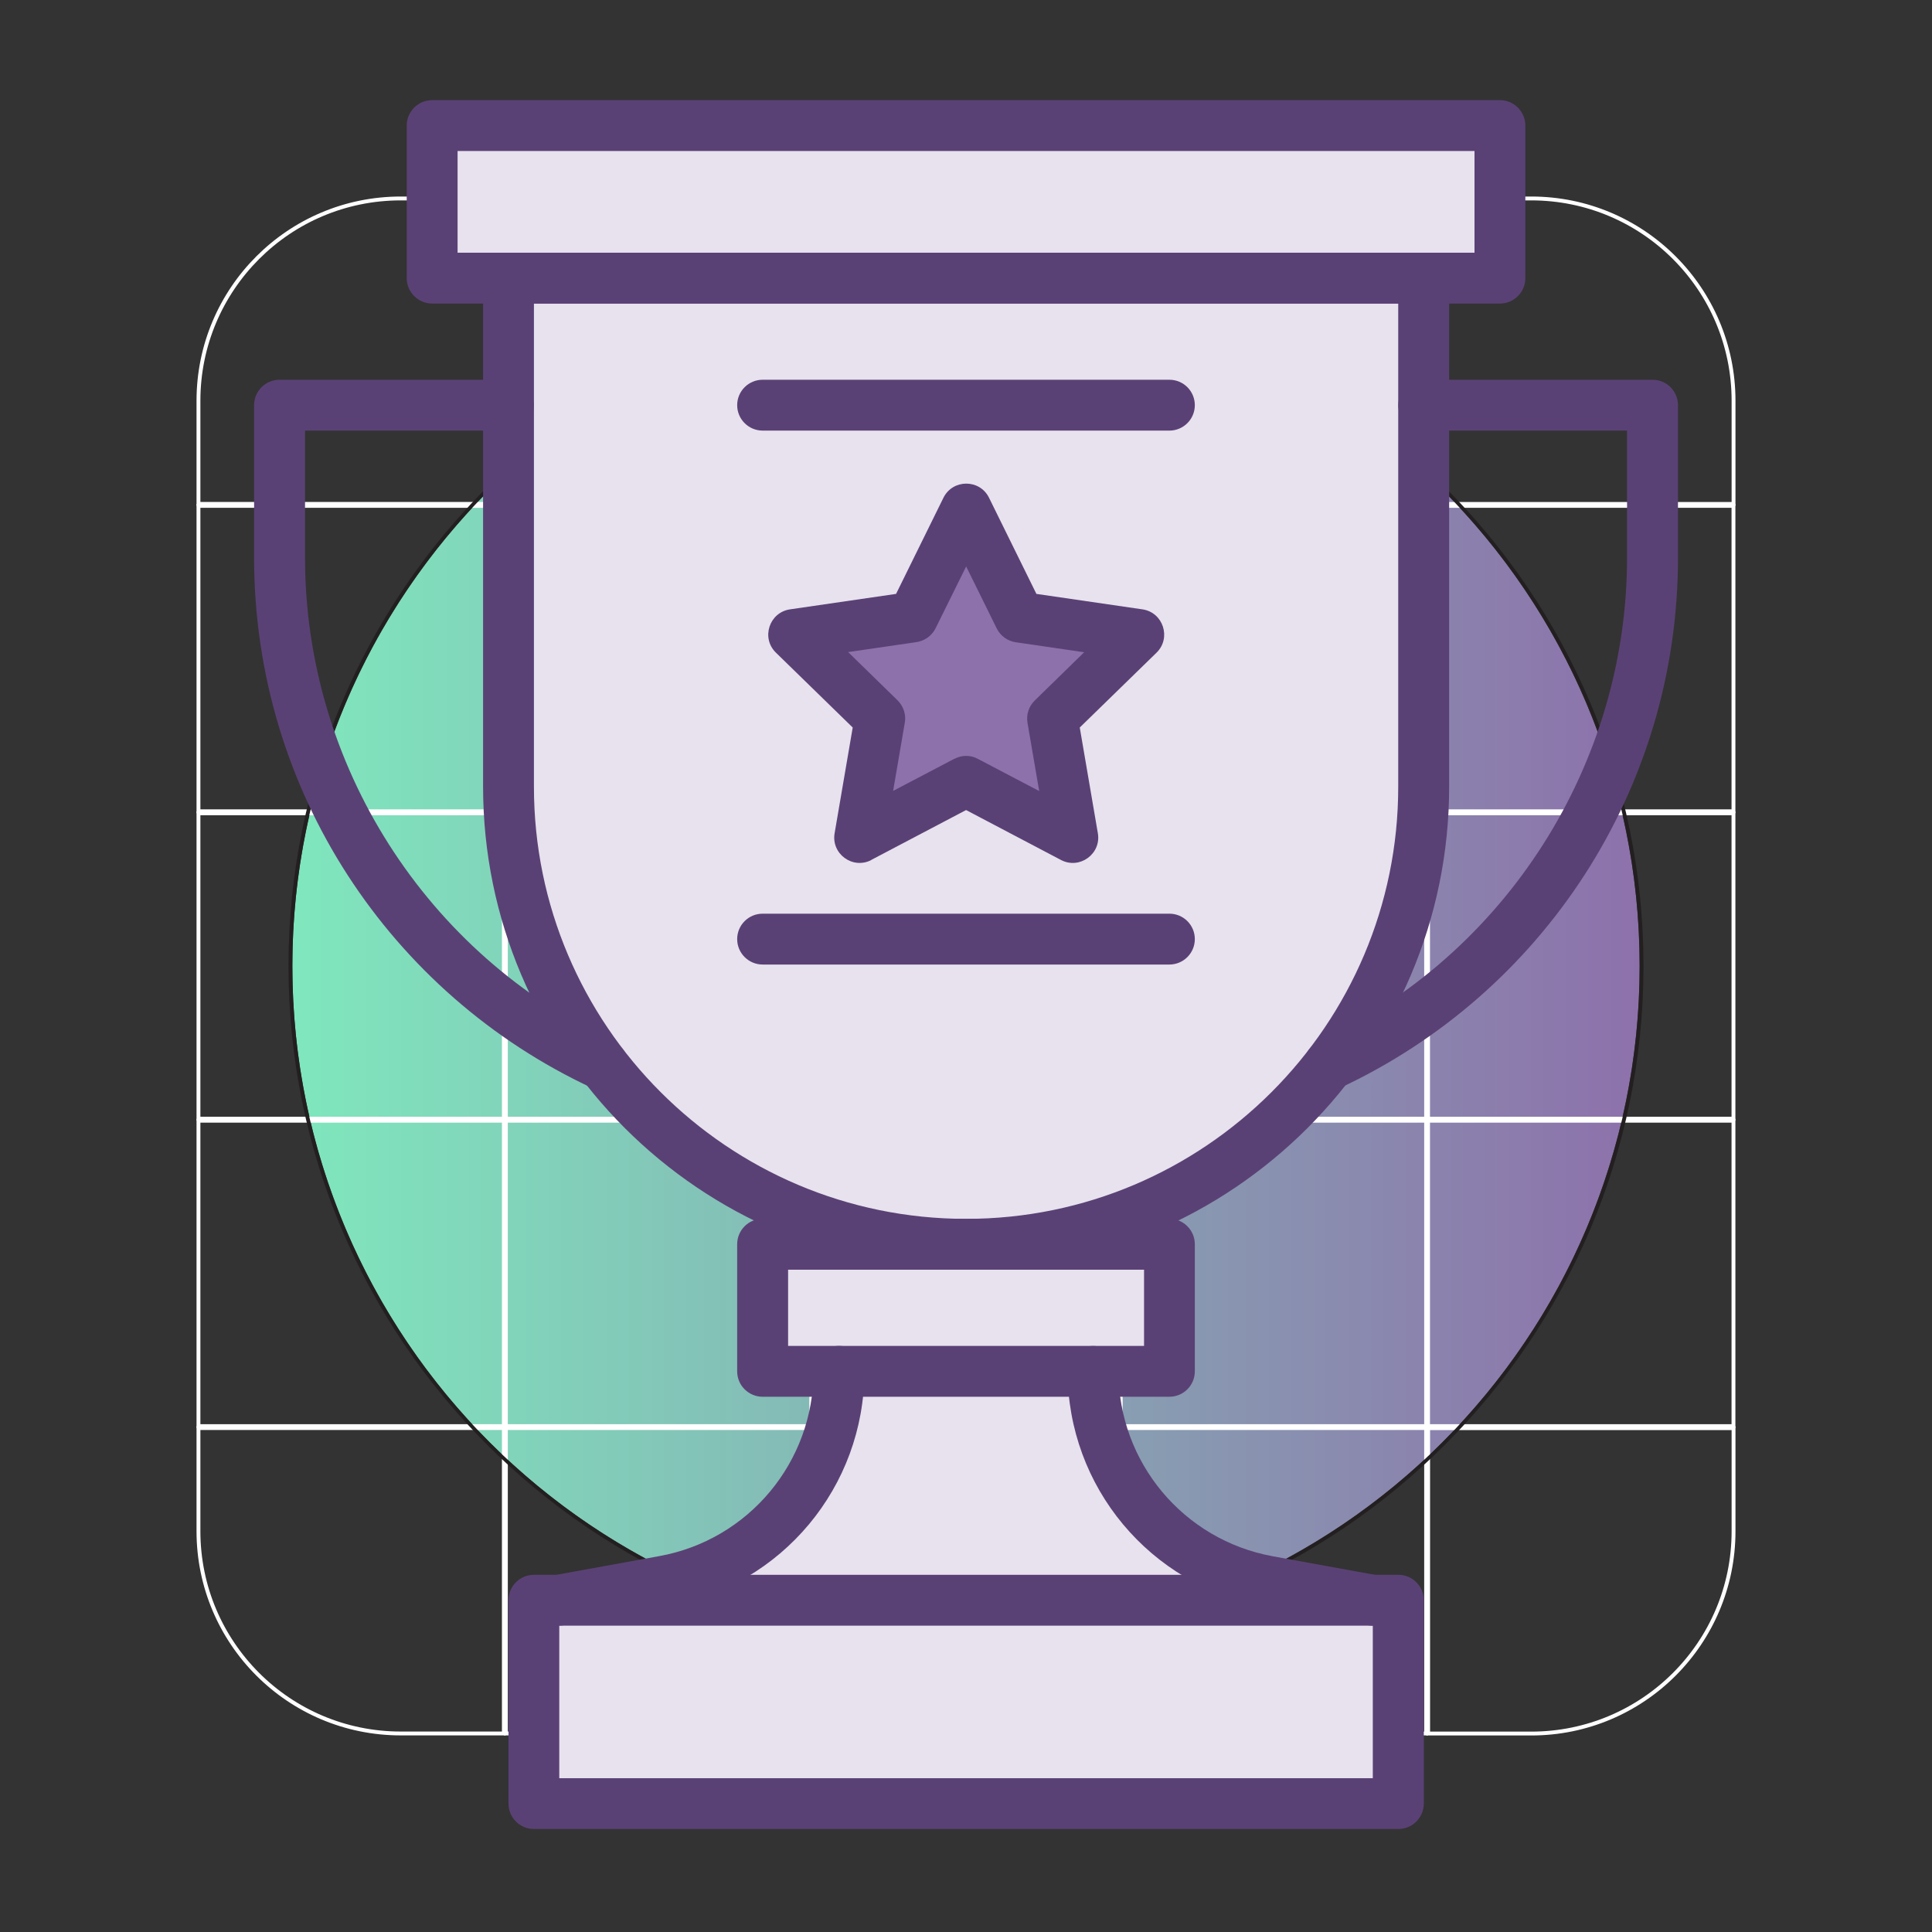
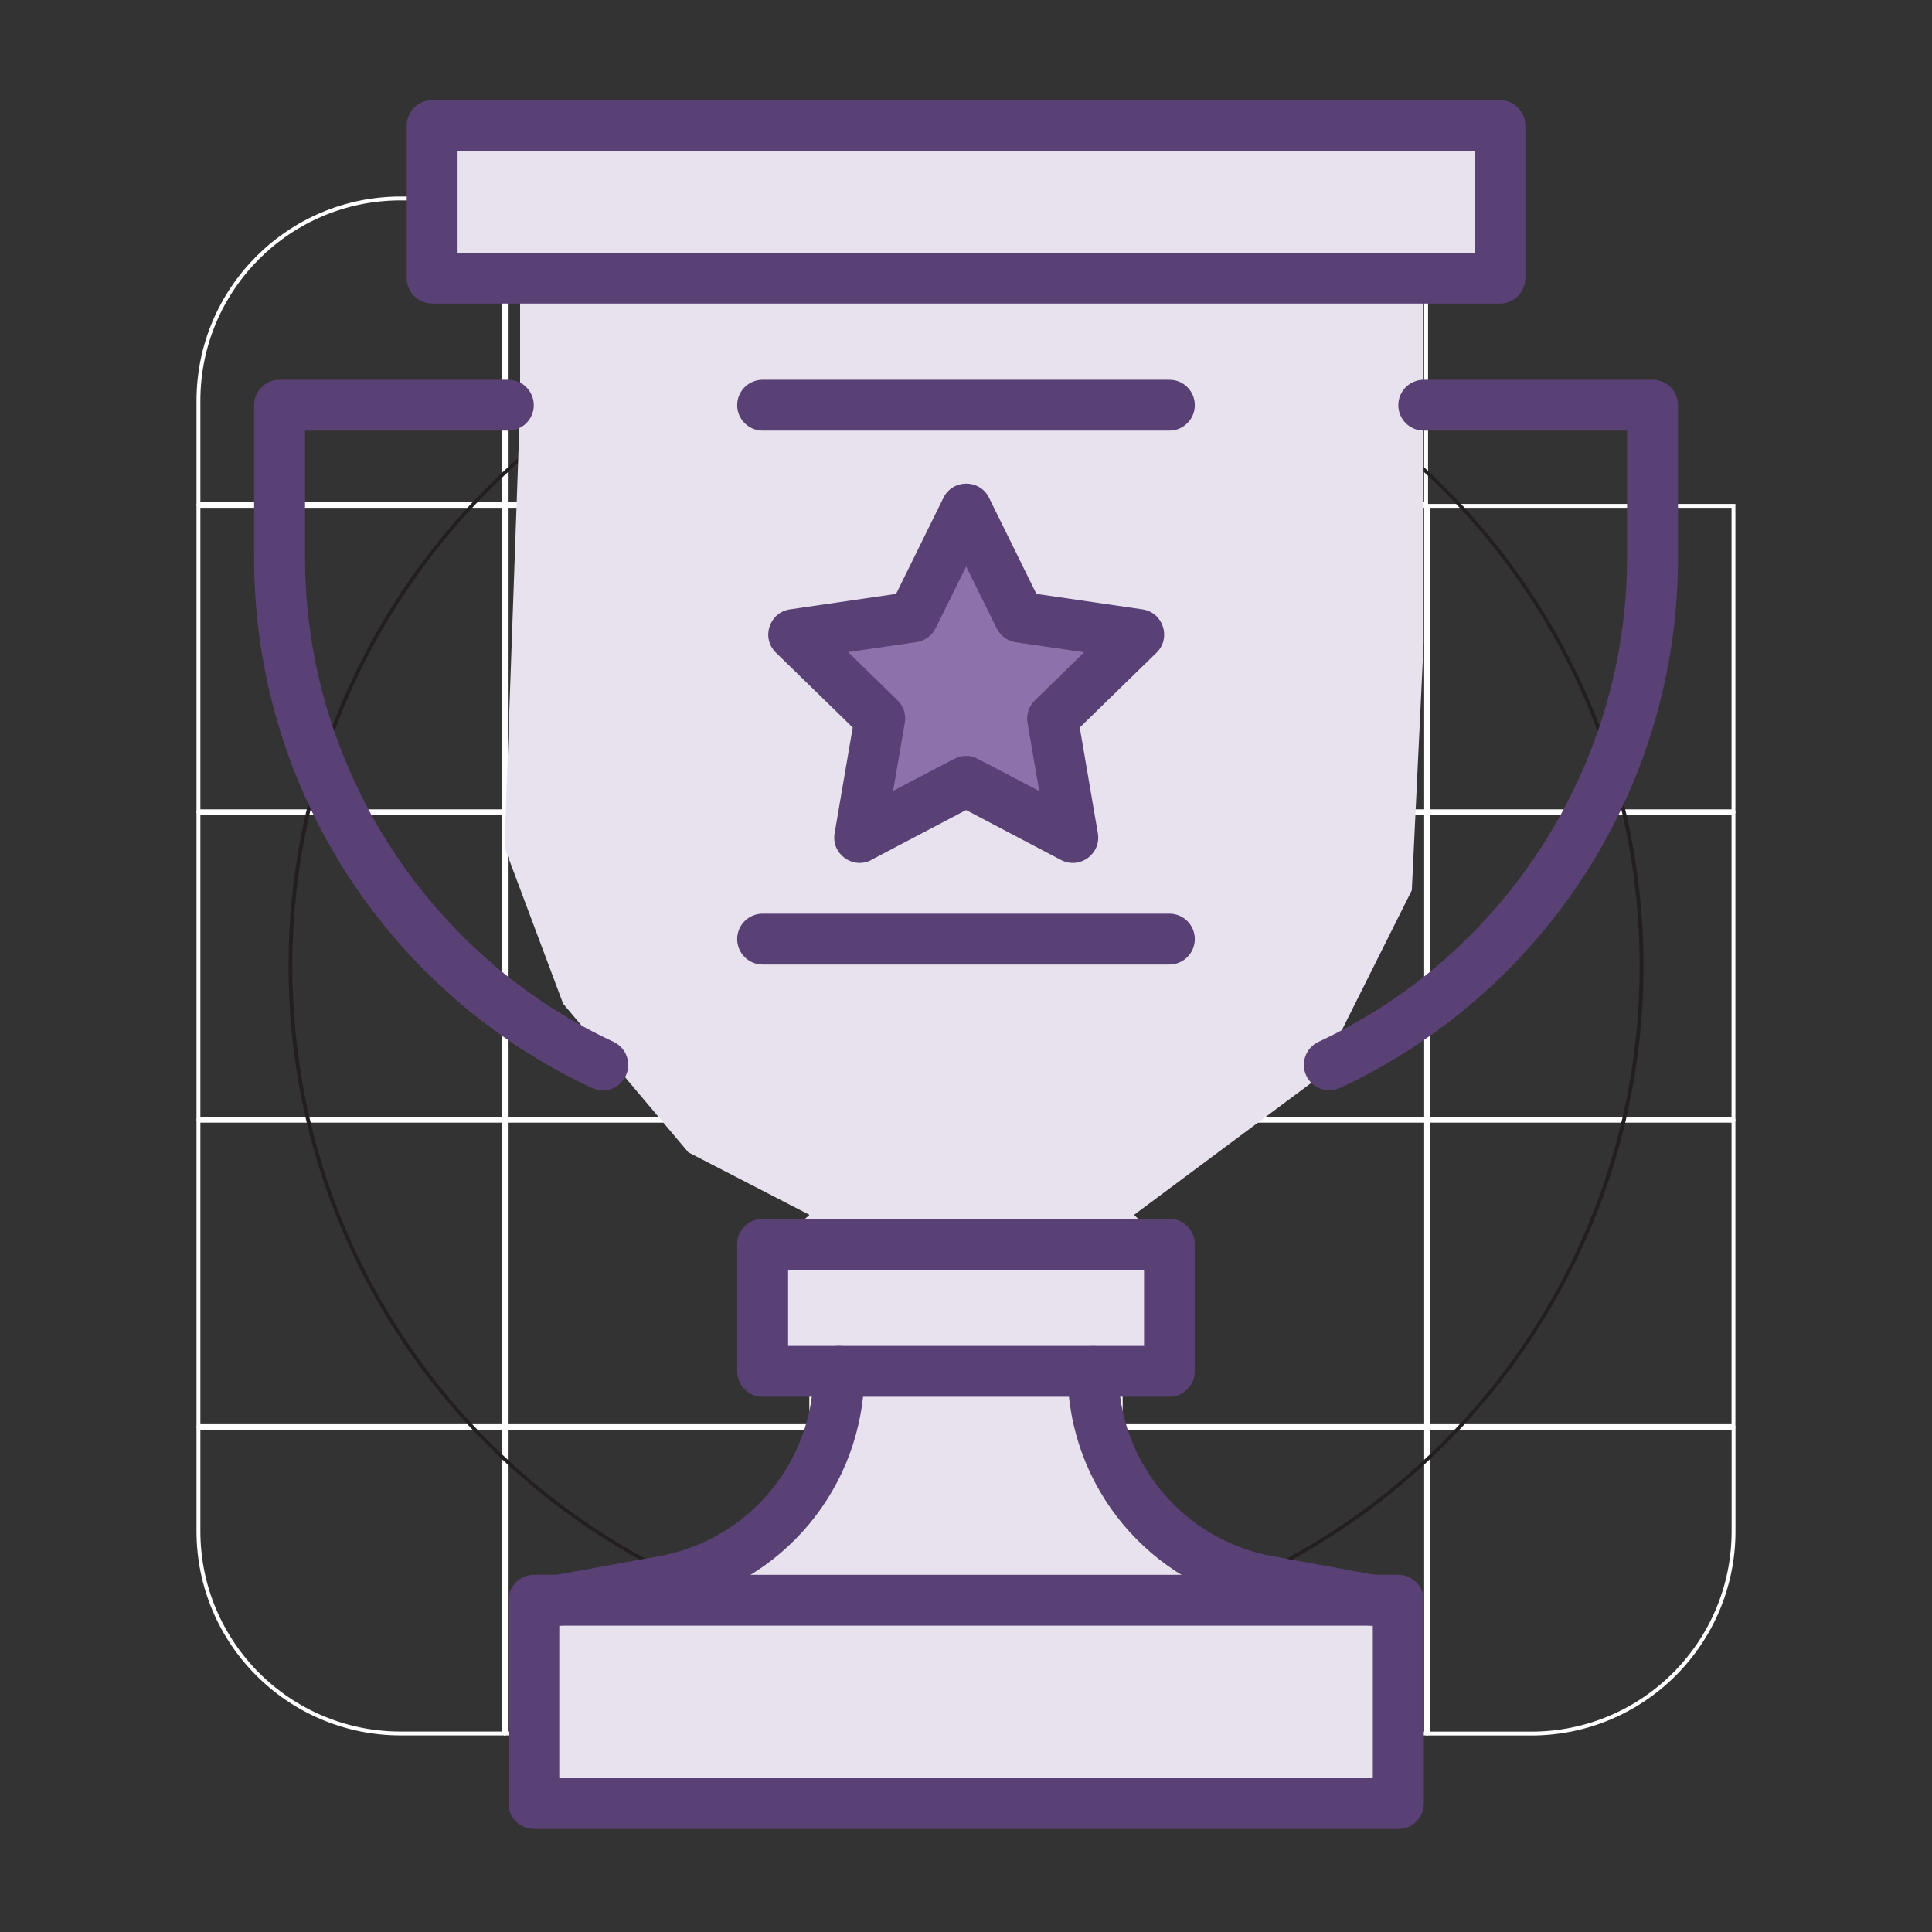
<svg xmlns="http://www.w3.org/2000/svg" id="Layer_1" data-name="Layer 1" viewBox="0 0 250 250">
  <rect x="0" y="0" width="250" height="250" fill="#333333" stroke="none" />
  <defs>
    <style>
      .cls-1 {
        fill: #231f20;
      }

      .cls-2 {
        fill: #5a4175;
      }

      .cls-3 {
        fill: url(#linear-gradient);
      }

      .cls-4 {
        fill: #e7e2ee;
      }

      .cls-5 {
        fill: #8d71ab;
      }

      .cls-6 {
        fill: none;
        stroke: #fff;
        stroke-width: .5px;
      }
    </style>
    <linearGradient id="linear-gradient" x1="37.83" y1="125" x2="212.17" y2="125" gradientUnits="userSpaceOnUse">
      <stop offset="0" stop-color="#7fe7bd" />
      <stop offset="1" stop-color="#8d71ab" />
    </linearGradient>
  </defs>
  <g>
-     <circle class="cls-3" cx="125" cy="125" r="87.17" />
    <g>
      <path class="cls-6" d="M51.86,25.68h13.34v39.52H25.68v-13.34c0-14.46,11.72-26.18,26.18-26.18Z" />
      <path class="cls-6" d="M198.14,224.32h-13.34v-39.52h39.52v13.34c0,14.46-11.72,26.18-26.18,26.18Z" />
      <rect class="cls-6" x="65.46" y="25.68" width="39.52" height="39.52" />
      <rect class="cls-6" x="105.24" y="25.68" width="39.52" height="39.52" />
      <rect class="cls-6" x="145.02" y="25.68" width="39.52" height="39.52" />
      <rect class="cls-6" x="25.68" y="65.46" width="39.52" height="39.52" />
      <rect class="cls-6" x="184.79" y="145.02" width="39.52" height="39.52" />
      <rect class="cls-6" x="65.46" y="65.46" width="39.52" height="39.52" />
      <rect class="cls-6" x="105.24" y="65.46" width="39.52" height="39.52" />
      <rect class="cls-6" x="145.02" y="65.46" width="39.52" height="39.52" />
      <rect class="cls-6" x="25.68" y="105.24" width="39.52" height="39.52" />
      <rect class="cls-6" x="184.79" y="105.24" width="39.52" height="39.52" />
      <rect class="cls-6" x="65.46" y="105.24" width="39.52" height="39.52" />
      <rect class="cls-6" x="105.24" y="105.24" width="39.52" height="39.52" />
      <rect class="cls-6" x="145.02" y="105.24" width="39.52" height="39.52" />
      <rect class="cls-6" x="25.68" y="145.02" width="39.52" height="39.52" />
      <rect class="cls-6" x="184.79" y="65.46" width="39.52" height="39.52" />
      <rect class="cls-6" x="65.46" y="145.02" width="39.52" height="39.52" />
      <rect class="cls-6" x="105.24" y="145.02" width="39.52" height="39.52" />
      <rect class="cls-6" x="145.02" y="145.02" width="39.52" height="39.52" />
      <path class="cls-6" d="M25.68,184.79h39.52v39.52h-13.34c-14.46,0-26.18-11.72-26.18-26.18v-13.34Z" />
-       <path class="cls-6" d="M224.32,65.21h-39.52V25.68h13.34c14.46,0,26.18,11.72,26.18,26.18v13.34Z" />
      <rect class="cls-6" x="65.46" y="184.79" width="39.52" height="39.52" />
      <rect class="cls-6" x="105.24" y="184.79" width="39.52" height="39.52" />
      <rect class="cls-6" x="145.02" y="184.79" width="39.52" height="39.52" />
    </g>
    <path class="cls-1" d="M125,37.83c48.14,0,87.17,39.03,87.17,87.17s-39.03,87.17-87.17,87.17-87.17-39.03-87.17-87.17S76.86,37.83,125,37.83M125,37.33c-48.34,0-87.67,39.33-87.67,87.67s39.33,87.67,87.67,87.67,87.67-39.33,87.67-87.67-39.33-87.67-87.67-87.67h0Z" />
  </g>
  <g>
    <path class="cls-4" d="M179.67,234.14h-109.83v-25.31l8.1-2.53,18.73-5.57,11.64-14.68v-8.6h-9.62v-15.18l6.07-5.06-15.69-8.1-16.2-19.23-7.59-20.24,2.02-57.19v-15.18h-9.62V14.99h136.65v20.24l-10.12,2.02v46.06l-1.52,31.89-12.15,24.29-23.79,17.71,5.06,5.06v15.18h-11.64l9.11,19.23,14.17,9.62h16.2v27.84Z" />
    <path class="cls-5" d="M113.37,92.93l-2.53,14.17,14.17-6.07,14.17,8.1-3.54-16.2,11.13-11.64-15.18-2.02-6.58-12.65-6.58,11.64-15.18,3.04,10.12,11.64Z" />
    <path class="cls-2" d="M112.73,111.28l12.28-6.46,12.28,6.46c2.41,1.27,5.24-.79,4.77-3.47l-2.34-13.67,9.93-9.68c1.95-1.9.87-5.22-1.82-5.61l-13.72-2-6.13-12.44c-1.2-2.44-4.69-2.44-5.9,0l-6.13,12.44-13.72,2c-2.69.39-3.78,3.71-1.82,5.61l9.93,9.68-2.34,13.67c-.47,2.67,2.34,4.74,4.76,3.47h0ZM123.48,98.19l-7.91,4.15,1.51-8.81c.19-1.06-.17-2.16-.94-2.91l-6.39-6.24,8.84-1.29c1.07-.16,2-.83,2.48-1.8l3.95-7.99,3.95,8.01c.48.97,1.41,1.65,2.48,1.8l8.84,1.29-6.39,6.24c-.78.76-1.13,1.84-.94,2.91l1.51,8.81-7.91-4.15c-.95-.53-2.1-.53-3.05-.02Z" />
-     <path class="cls-2" d="M125.01,164.3c34.47,0,62.51-28.05,62.51-62.51V35.99c0-1.81-1.47-3.29-3.29-3.29h-118.43c-1.81,0-3.29,1.47-3.29,3.29v65.79c0,34.47,28.04,62.51,62.51,62.51h0ZM180.93,39.29v62.51c0,30.84-25.09,55.92-55.92,55.92s-55.92-25.09-55.92-55.92v-62.51h111.84Z" />
    <path class="cls-2" d="M55.92,39.28h138.17c1.81,0,3.29-1.47,3.29-3.29v-19.74c0-1.81-1.47-3.29-3.29-3.29H55.92c-1.81,0-3.29,1.47-3.29,3.29v19.74c0,1.81,1.48,3.29,3.29,3.29ZM190.8,32.7H59.21v-13.16h131.59v13.16Z" />
    <path class="cls-2" d="M80.98,139.19c.77-1.65.06-3.61-1.59-4.38-24.25-11.3-39.92-35.89-39.92-62.64v-16.45h26.31c1.81,0,3.29-1.47,3.29-3.29s-1.47-3.29-3.29-3.29h-29.61c-1.81,0-3.29,1.47-3.29,3.29v19.74c0,30.14,17.68,56.47,43.72,68.61,1.65.78,3.61.07,4.38-1.58h0Z" />
    <path class="cls-2" d="M173.4,140.78c26.04-12.14,43.73-38.46,43.73-68.61v-19.74c0-1.81-1.47-3.29-3.29-3.29h-29.61c-1.81,0-3.29,1.47-3.29,3.29s1.47,3.29,3.29,3.29h26.31s0,16.44,0,16.44c0,26.75-15.67,51.34-39.92,62.65-1.65.77-2.36,2.73-1.59,4.38.78,1.65,2.74,2.35,4.38,1.58h0Z" />
    <path class="cls-2" d="M98.69,180.74h52.63c1.81,0,3.29-1.47,3.29-3.29v-16.45c0-1.81-1.47-3.29-3.29-3.29h-52.64c-1.81,0-3.29,1.47-3.29,3.29v16.46c0,1.81,1.48,3.28,3.3,3.28h0ZM148.04,174.16h-46.06v-9.86h46.06v9.86Z" />
    <path class="cls-2" d="M69.09,236.67h111.86c1.81,0,3.29-1.47,3.29-3.29v-26.31c0-1.81-1.47-3.29-3.29-3.29h-111.86c-1.81,0-3.29,1.47-3.29,3.29v26.31c0,1.82,1.47,3.29,3.29,3.29ZM177.64,230.1h-105.27v-19.74h105.27s0,19.74,0,19.74Z" />
    <path class="cls-2" d="M180.88,207.66c.32-1.79-.86-3.5-2.65-3.82l-13.53-2.46c-11.57-2.11-19.97-12.17-19.97-23.92,0-1.81-1.47-3.29-3.29-3.29s-3.29,1.47-3.29,3.29c0,14.93,10.67,27.71,25.36,30.39l13.53,2.46c1.79.32,3.51-.85,3.84-2.65h0Z" />
    <path class="cls-2" d="M72.96,210.3l13.53-2.46c14.69-2.67,25.36-15.45,25.36-30.39,0-1.81-1.47-3.29-3.29-3.29s-3.29,1.47-3.29,3.29c0,11.75-8.39,21.81-19.96,23.91l-13.53,2.46c-1.79.32-2.97,2.03-2.65,3.82.33,1.8,2.05,2.98,3.83,2.66h0Z" />
    <path class="cls-2" d="M98.69,55.72h52.63c1.81,0,3.29-1.47,3.29-3.29s-1.47-3.29-3.29-3.29h-52.64c-1.81,0-3.29,1.47-3.29,3.29,0,1.82,1.48,3.29,3.3,3.29h0Z" />
    <path class="cls-2" d="M98.69,124.81h52.63c1.81,0,3.29-1.47,3.29-3.29s-1.47-3.29-3.29-3.29h-52.64c-1.81,0-3.29,1.47-3.29,3.29,0,1.82,1.48,3.29,3.3,3.29h0Z" />
  </g>
</svg>